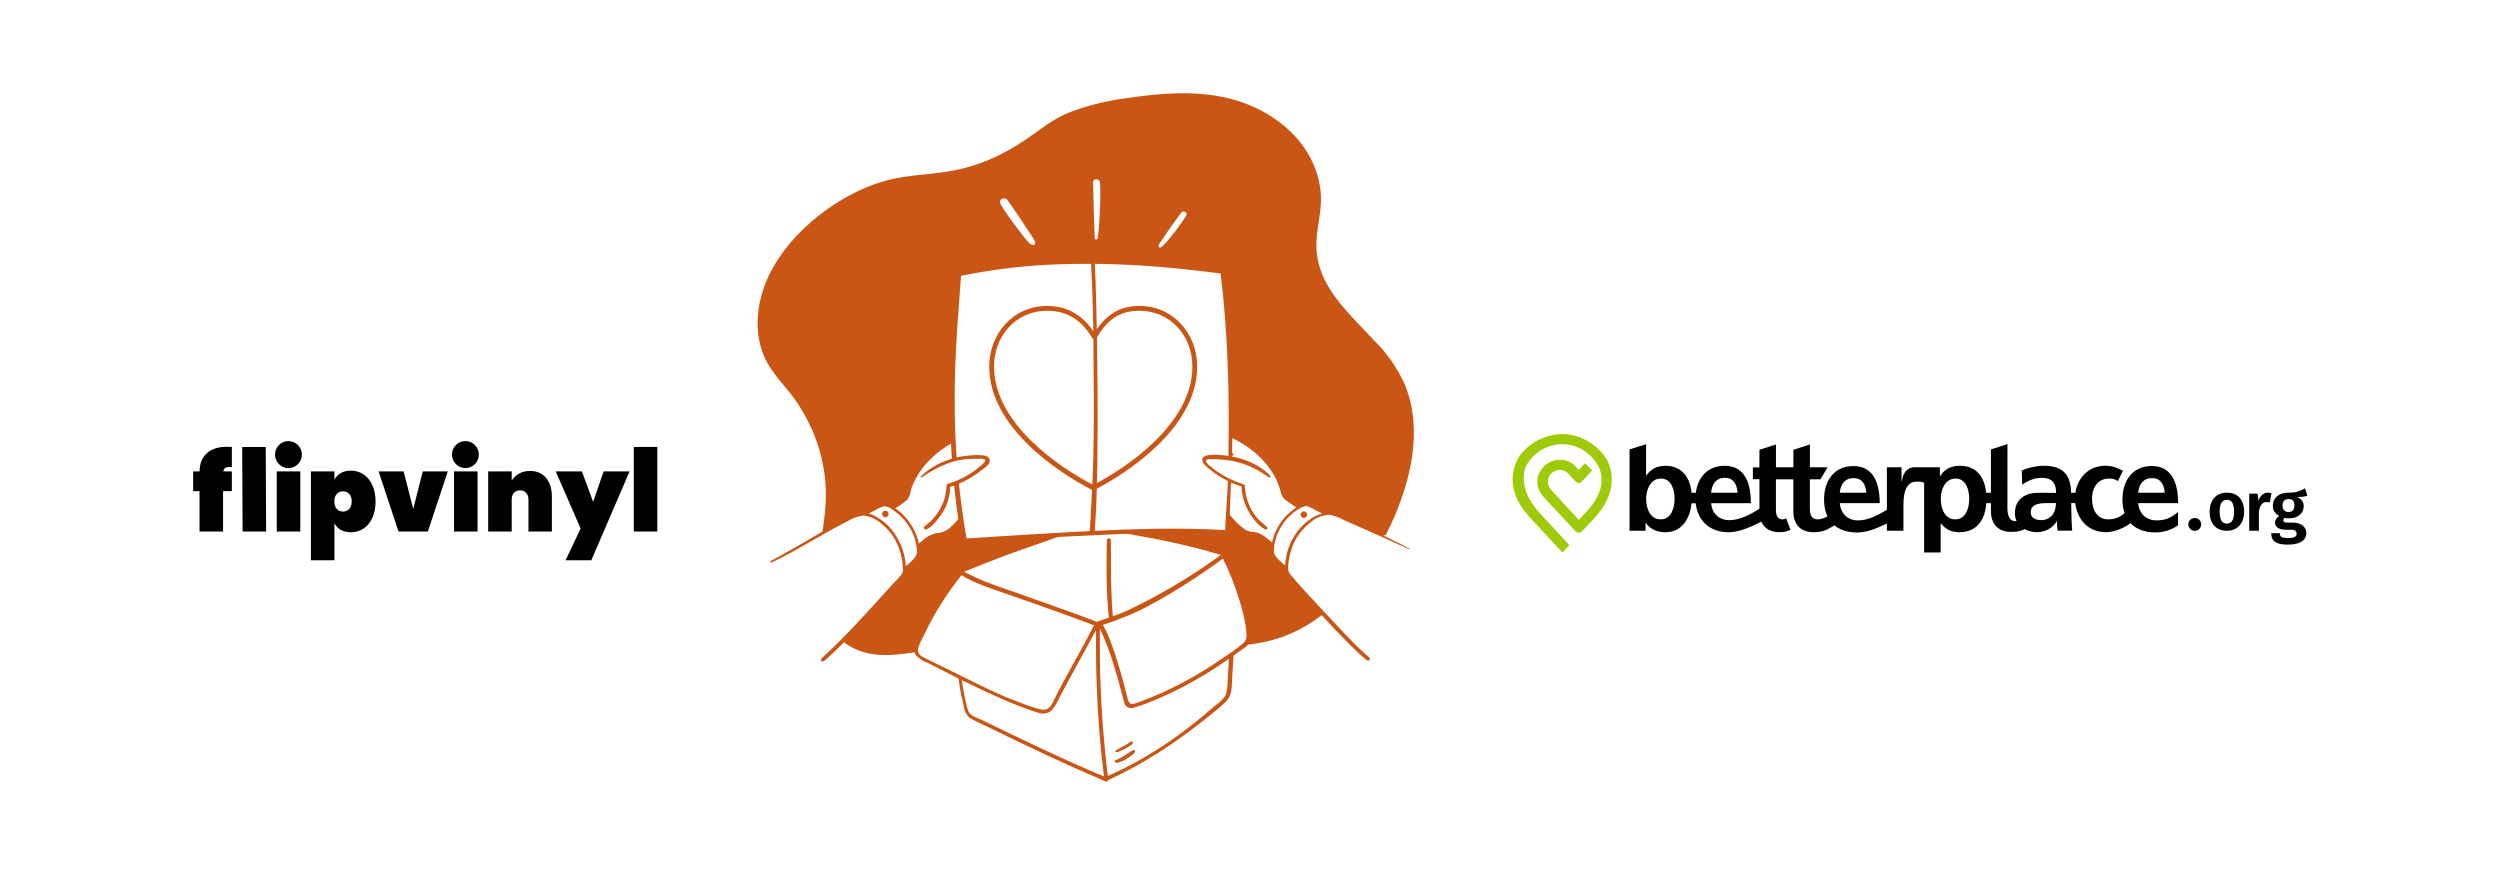
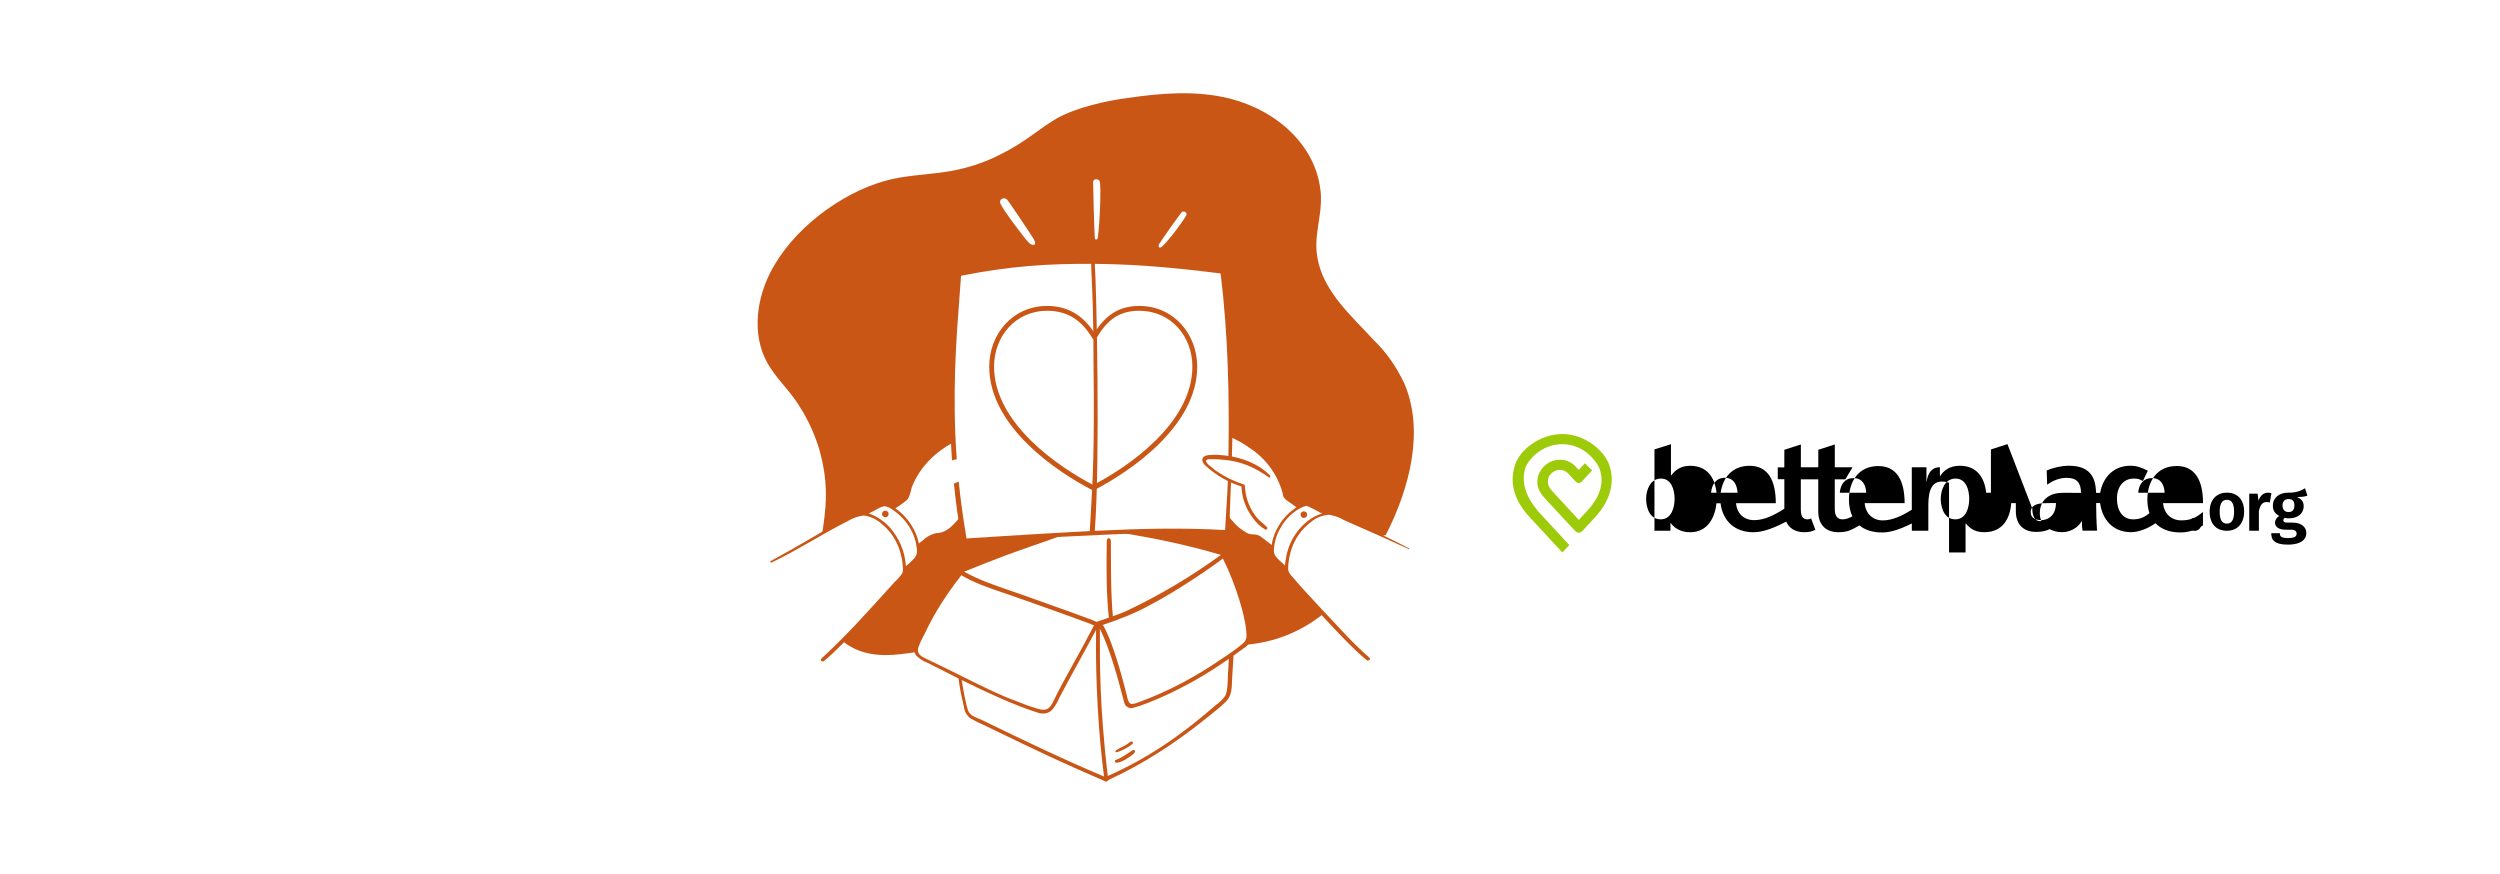
<svg xmlns="http://www.w3.org/2000/svg" fill="none" height="178" viewBox="0 0 509 178" width="509">
  <clipPath id="a">
    <path d="m150.945 18.969h140.53v140.53h-140.53z" />
  </clipPath>
  <path d="m322.357 107.914c.652-.7 1.392-1.5 2.387-2.582 3.396-3.672 4.021-7.518 2.898-10.691-1.062-2.992-5.049-6.273-9.528-6.273-4.599.034-8.62 3.133-9.642 6.28-.686 2.118-1.345 6.045 3.053 10.752l6.576 7.094 1.412-1.52s-4.626-5.009-6.307-6.825c-1.358-1.674-3.712-4.659-2.737-8.586.37-1.499 3.046-5.137 7.652-5.124 4.599.013 7.107 3.812 7.524 4.935.962 2.602.424 5.52-2.595 8.754-1.076 1.15-.511.558-1.607 1.728 0 0-4.451-4.828-5.595-6.078-.847-.928-.981-2.421-.053-3.335.914-.894 2.326-1.163 3.462-.074l1.339 1.459c.692.72.981.713 1.62.054.498-.511 1.647-1.782 1.943-2.111-.511-.498-.921-.901-1.472-1.452-.33.35-1.076 1.163-1.258 1.351-.719-.773-1.627-2.051-3.799-2.071-1.318 0-2.488.558-3.294 1.358-1.103 1.21-1.298 2.239-1.318 2.804-.041 1.17.087 2.131 1.539 3.718 2.374 2.568 5.279 5.695 5.985 6.448.699.74 1.129.726 1.815-.013z" fill="#9ecb09" />
  <g fill="#000">
    <path d="m448.161 106.759c0 .719-.578 1.318-1.318 1.318-.719 0-1.298-.599-1.298-1.318 0-.706.579-1.298 1.298-1.298.74 0 1.318.598 1.318 1.298z" />
    <path d="m456.902 104.184c0 2.32-1.312 3.88-3.51 3.88-2.186 0-3.51-1.452-3.51-3.88 0-2.333 1.311-3.879 3.523-3.879 2.179 0 3.497 1.445 3.497 3.879zm-4.976 0c0 1.688.497 2.421 1.466 2.421.968 0 1.466-.746 1.466-2.421 0-1.687-.498-2.42-1.453-2.42-.982 0-1.479.746-1.479 2.42z" />
    <path d="m462.463 100.412-.33 1.896c-.222-.053-.403-.094-.652-.094-.901 0-1.311.666-1.573 1.836v4.001h-1.964v-7.538h1.702l.181 1.426c.343-1.022 1.049-1.634 1.91-1.634.255 0 .477.04.726.107z" />
    <path d="m469.791 100.914c-.538.208-1.23.275-2.111.275.901.404 1.352.955 1.352 1.883 0 1.425-1.15 2.461-3.013 2.461-.316 0-.592-.027-.854-.094-.168.107-.275.289-.275.484 0 .249.121.484.84.484h1.116c1.661 0 2.723.888 2.723 2.098 0 1.479-1.284 2.38-3.731 2.38-2.683 0-3.416-.874-3.416-2.333h1.755c0 .692.302.995 1.701.995 1.352 0 1.715-.37 1.715-.901 0-.498-.377-.8-1.15-.8h-1.076c-1.533 0-2.172-.666-2.172-1.439 0-.524.33-1.036.854-1.365-.914-.498-1.298-1.15-1.298-2.084 0-1.614 1.285-2.656 3.12-2.656 1.688.04 2.542-.39 3.429-.888zm-5.07 2.003c0 .841.471 1.338 1.217 1.338.787 0 1.204-.47 1.204-1.365 0-.874-.403-1.284-1.217-1.284-.746 0-1.204.511-1.204 1.311z" />
-     <path d="m408.719 90.422-3.369 1.083v8.816h-.968c-.316-3.033-1.856-5.494-5.359-5.494-1.983 0-3.261.881-4.014 2.131h-.047v-1.829h-5.07c-2.01 0-2.535 1.735-2.69 2.938h-.047v-2.938h-2.985v8.647c-2.01 1.27-3.96 2.172-5.897 2.178-2.084.007-3.537-1.432-3.691-3.51h8.129c0-4.518-1.547-7.544-5.339-7.557-4.014-.013-5.998 3.086-5.998 6.824 0 1.318.242 2.461.7 3.416-.599.33-1.305.619-2.004.619-1.278-.007-1.58-1.029-1.58-2.132v-6.024h2.145l1.479-2.461h-3.618v-4.639l-3.362 1.083v3.557h-3.55v-4.639l-3.362 1.083-.007 3.584h-1.331v2.414h1.338v5.998c-2.091 1.358-4.128 2.327-6.139 2.333-2.084.007-3.537-1.371-3.691-3.456h8.089c0-4.518-1.506-7.598-5.306-7.611-3.53-.013-5.486 2.38-5.91 5.493h-.854c-.316-3.032-1.856-5.493-5.359-5.493-1.755 0-2.938.726-3.866 1.957h-.047v-6.354l-3.362 1.056v16.568h3.261v-1.58h.047c.982 1.378 2.535 1.882 3.967 1.882 3.49 0 5.03-2.877 5.352-5.897h.834c.424 3.524 2.824 5.897 6.684 5.897 1.708 0 3.738-.632 6.683-2.158.599 1.352 1.856 2.152 3.699 2.152.995 0 1.58-.182 2.239-.491l-.881-2.333c-.175.114-.377.195-.639.208-1.277.061-1.446-1.022-1.446-2.125v-6.024h3.551v6.576c0 2.561 1.452 4.189 4.088 4.189 1.97 0 2.656-.478 4.29-1.385 1.136.934 2.696 1.438 4.619 1.438 1.587 0 3.443-.537 6.052-1.835v1.479h3.362v-4.74c0-1.856 0-5.272 2.736-5.272.585 0 1.17.094 1.48.262v14.174h3.362v-5.91h.047c1.176 1.432 2.36 1.782 3.792 1.782 3.698 0 5.225-2.737 5.46-5.91h.941v1.66c0 2.562 1.453 4.189 4.088 4.189 1.607 0 2.253-.316 2.784-.558.746.404 1.634.619 2.528.619 1.533 0 3.214-.8 3.988-2.232h.047c.027.403.027 1.257.148 1.929h2.958c-.074-1.001-.128-1.909-.148-2.884-.02-.726-.04-1.856-.047-2.744h.807c.424 3.262 2.528 5.924 6.294 5.931 1.392 0 3.368-.652 4.982-1.829 1.157 1.224 2.885 1.883 5.09 1.883 1.809 0 3.436-.652 4.572-1.446v-2.723c-1.519 1.284-2.629 1.708-4.417 1.708-2.085 0-3.537-1.432-3.692-3.51h8.13c0-4.519-1.547-7.544-5.339-7.558-4.014-.013-5.998 3.086-5.998 6.825 0 1.035.148 1.97.437 2.784-.82.652-1.694 1.19-3.14 1.25-2.36.101-3.49-1.829-3.49-4.216 0-2.434 1.332-4.081 3.416-4.088.935 0 1.183.128 1.856.504l1.015-2.098c-1.298-.645-2.199-1.015-3.557-1.015-3.503 0-5.634 2.488-6.139 5.521h-.847c-.054-3.678-1.688-5.521-5.561-5.521-1.432 0-3.187.377-4.491.982l.101 2.885c1.129-.854 2.561-1.405 3.987-1.405 1.983 0 2.905.968 2.905 3.053h-1.856c-1.406 0-3.053-.141-4.33.484-1.278.625-2.206 1.755-2.206 3.692 0 .578.121 1.096.343 1.546-.094.027-.188.04-.282.04-1.278 0-1.581-1.452-1.581-2.555zm-57.53 6.858c1.768 0 2.481 1.405 2.575 3.04h-5.386c.142-1.735 1.036-3.04 2.811-3.04zm-13.078 8.459c-2.233 0-2.959-2.36-2.959-4.189 0-1.809.854-4.115 3.013-4.115 2.185 0 2.783 2.387 2.783 4.115 0 1.782-.632 4.189-2.837 4.189zm39.281-8.398c1.769 0 2.481 1.352 2.576 2.979h-5.386c.141-1.735 1.035-2.979 2.81-2.979zm20.703 8.398c-2.232 0-2.958-2.36-2.958-4.189 0-1.809.854-4.115 3.012-4.115 2.185 0 2.784 2.387 2.784 4.115 0 1.782-.625 4.189-2.838 4.189zm19.849-1.002c-.524.706-1.331 1.157-2.36 1.157-1.203 0-2.131-.478-2.131-1.58 0-1.89 2.192-1.883 3.698-1.883h1.452c-.047 1.056-.262 1.768-.659 2.306zm20.213-7.396c1.768 0 2.474 1.352 2.568 2.979h-5.386c.148-1.735 1.049-2.979 2.818-2.979z" />
+     <path d="m408.719 90.422-3.369 1.083v8.816h-.968c-.316-3.033-1.856-5.494-5.359-5.494-1.983 0-3.261.881-4.014 2.131h-.047v-1.829c-2.01 0-2.535 1.735-2.69 2.938h-.047v-2.938h-2.985v8.647c-2.01 1.27-3.96 2.172-5.897 2.178-2.084.007-3.537-1.432-3.691-3.51h8.129c0-4.518-1.547-7.544-5.339-7.557-4.014-.013-5.998 3.086-5.998 6.824 0 1.318.242 2.461.7 3.416-.599.33-1.305.619-2.004.619-1.278-.007-1.58-1.029-1.58-2.132v-6.024h2.145l1.479-2.461h-3.618v-4.639l-3.362 1.083v3.557h-3.55v-4.639l-3.362 1.083-.007 3.584h-1.331v2.414h1.338v5.998c-2.091 1.358-4.128 2.327-6.139 2.333-2.084.007-3.537-1.371-3.691-3.456h8.089c0-4.518-1.506-7.598-5.306-7.611-3.53-.013-5.486 2.38-5.91 5.493h-.854c-.316-3.032-1.856-5.493-5.359-5.493-1.755 0-2.938.726-3.866 1.957h-.047v-6.354l-3.362 1.056v16.568h3.261v-1.58h.047c.982 1.378 2.535 1.882 3.967 1.882 3.49 0 5.03-2.877 5.352-5.897h.834c.424 3.524 2.824 5.897 6.684 5.897 1.708 0 3.738-.632 6.683-2.158.599 1.352 1.856 2.152 3.699 2.152.995 0 1.58-.182 2.239-.491l-.881-2.333c-.175.114-.377.195-.639.208-1.277.061-1.446-1.022-1.446-2.125v-6.024h3.551v6.576c0 2.561 1.452 4.189 4.088 4.189 1.97 0 2.656-.478 4.29-1.385 1.136.934 2.696 1.438 4.619 1.438 1.587 0 3.443-.537 6.052-1.835v1.479h3.362v-4.74c0-1.856 0-5.272 2.736-5.272.585 0 1.17.094 1.48.262v14.174h3.362v-5.91h.047c1.176 1.432 2.36 1.782 3.792 1.782 3.698 0 5.225-2.737 5.46-5.91h.941v1.66c0 2.562 1.453 4.189 4.088 4.189 1.607 0 2.253-.316 2.784-.558.746.404 1.634.619 2.528.619 1.533 0 3.214-.8 3.988-2.232h.047c.027.403.027 1.257.148 1.929h2.958c-.074-1.001-.128-1.909-.148-2.884-.02-.726-.04-1.856-.047-2.744h.807c.424 3.262 2.528 5.924 6.294 5.931 1.392 0 3.368-.652 4.982-1.829 1.157 1.224 2.885 1.883 5.09 1.883 1.809 0 3.436-.652 4.572-1.446v-2.723c-1.519 1.284-2.629 1.708-4.417 1.708-2.085 0-3.537-1.432-3.692-3.51h8.13c0-4.519-1.547-7.544-5.339-7.558-4.014-.013-5.998 3.086-5.998 6.825 0 1.035.148 1.97.437 2.784-.82.652-1.694 1.19-3.14 1.25-2.36.101-3.49-1.829-3.49-4.216 0-2.434 1.332-4.081 3.416-4.088.935 0 1.183.128 1.856.504l1.015-2.098c-1.298-.645-2.199-1.015-3.557-1.015-3.503 0-5.634 2.488-6.139 5.521h-.847c-.054-3.678-1.688-5.521-5.561-5.521-1.432 0-3.187.377-4.491.982l.101 2.885c1.129-.854 2.561-1.405 3.987-1.405 1.983 0 2.905.968 2.905 3.053h-1.856c-1.406 0-3.053-.141-4.33.484-1.278.625-2.206 1.755-2.206 3.692 0 .578.121 1.096.343 1.546-.094.027-.188.04-.282.04-1.278 0-1.581-1.452-1.581-2.555zm-57.53 6.858c1.768 0 2.481 1.405 2.575 3.04h-5.386c.142-1.735 1.036-3.04 2.811-3.04zm-13.078 8.459c-2.233 0-2.959-2.36-2.959-4.189 0-1.809.854-4.115 3.013-4.115 2.185 0 2.783 2.387 2.783 4.115 0 1.782-.632 4.189-2.837 4.189zm39.281-8.398c1.769 0 2.481 1.352 2.576 2.979h-5.386c.141-1.735 1.035-2.979 2.81-2.979zm20.703 8.398c-2.232 0-2.958-2.36-2.958-4.189 0-1.809.854-4.115 3.012-4.115 2.185 0 2.784 2.387 2.784 4.115 0 1.782-.625 4.189-2.838 4.189zm19.849-1.002c-.524.706-1.331 1.157-2.36 1.157-1.203 0-2.131-.478-2.131-1.58 0-1.89 2.192-1.883 3.698-1.883h1.452c-.047 1.056-.262 1.768-.659 2.306zm20.213-7.396c1.768 0 2.474 1.352 2.568 2.979h-5.386c.148-1.735 1.049-2.979 2.818-2.979z" />
  </g>
  <g clip-path="url(#a)" fill="#ca5615">
    <path clip-rule="evenodd" d="m279.727 69.273c2.568 2.482 4.622 5.477 6.162 8.729h.001c4.192 9.694 1.093 21.389-3.68 30.81-.092.227-.303.237-.455.133-.063.122-.126.244-.189.366-1.019-.456-2.066-.92-3.096-1.375h-.001l-.001-.001-.004-.002c-2.157-.954-4.24-1.874-5.84-2.63-.692-.327-1.455-.599-2.311-.685-.147 0-.289.011-.426.03l-3.168-1.656c-.571-.38-1.098-.307-1.712 0-.268.141-.528.291-.782.451l-2.128-1.478c-.514-.342-.942-.855-.942-1.54-1.027-3.765-3.423-7.103-6.761-9.243-1.204-.883-2.521-1.616-3.907-2.197.194-11.291-.056-22.656-1.57-33.577-17.715-2.482-36.116-3.338-53.66.428-1.27 9.442-1.899 21.628-1.289 34.027-.769.416-1.511.884-2.221 1.404-3.337 2.139-5.734 5.477-6.761 9.243 0 .342-.171.684-.342.941l-.06.061c-.048.048-.088.088-.128.127-.194.182-.415.335-1.684 1.212l-.003.003-.004.003c-.253.174-.546.377-.889.615-.267-.17-.543-.33-.826-.479v-.001c-.487-.323-1.079-.364-1.626 0l-3.166 1.655c-.139-.019-.281-.029-.429-.029-.855.085-1.618.357-2.31.684-1.47.694-3.702 1.921-6.106 3.276.727-4.981 1.249-8.964-.057-14.914-1.16-5.29-3.761-10.442-7.103-14.378-1.177-1.387-2.34-2.804-3.337-4.279-3.882-5.743-3.167-13.351-.171-19.342 4.509-9.018 14.431-16.232 23.107-18.743 2.936-.848 5.613-1.124 8.35-1.406 4.175-.43 8.49-.875 14.072-3.387 4.225-1.995 6.431-3.588 8.605-5.157 1.307-.944 2.603-1.879 4.318-2.888 3.851-2.166 9.981-3.566 14.207-4.108 6.932-1.027 14.121-1.626 20.968.086 9.75 2.47 18.02 9.841 18.572 19.77.079 1.826-.191 3.616-.462 5.403-.312 2.065-.624 4.126-.394 6.236.651 6.296 5.159 11.002 9.381 15.41.771.804 1.532 1.599 2.258 2.391zm-17.202 48.097c1.198 1.392 3.934 4.46 6.873 7.635-4.447 3.525-9.715 5.806-16.044 6.292.7-.6 1.037-1.284.869-2.287v-.001c-.822-5.344-2.789-11.276-5.218-16.135-5.67-1.875-12.826-3.485-18.626-4.548 6.957-.207 13.247-.183 19.48.229l.031-.803c.037-.923.073-1.848.109-2.777v.001c.464.552.925 1.101 1.4 1.61.685.77 1.541 1.369 2.396 1.883.478.286.875.307 1.297.327.334.017.683.035 1.1.186.04.02.085.041.133.062.154.069.335.15.466.281.765.574 1.558 1.175 2.332 1.787-.05.314-.085.632-.107.952 0 .594.025 1.158.599 1.54.759.817 1.557 1.594 2.395 2.304-.001.748.113.903.344 1.219.051.07.108.148.171.243zm-90.924 13.219c.8.625 1.675 1.157 2.602 1.587 4.078 1.825 8.425 1.177 12.392.569-.118-.418-.047-.89.274-1.425 2.14-4.878 4.793-9.414 8.045-13.608.14-.185.255-.346.357-.488l.001-.001.001-.001v-.001c.624-.869.739-1.028 2.651-1.829 5.207-2.209 11.546-4.543 17.131-6.369-2.64.146-5.394.305-8.282.472h-.001-.002l-.007.001h-.002-.008-.006c-3.328.192-6.833.395-10.549.599-.255-1.408-.489-2.832-.701-4.27-.249.29-.5.574-.754.847-.685.771-1.541 1.37-2.397 1.883-.477.286-.875.307-1.297.328-.334.017-.683.034-1.099.186-.04.019-.085.04-.133.062-.154.068-.335.149-.466.28-.827.583-1.627 1.195-2.399 1.819.04.275.07.554.088.835 0 .634-.029 1.038-.513 1.54-.746.774-1.51 1.529-2.31 2.223v.001c.017.889-.093 1.039-.342 1.382l-.001.001v.001c-.051.07-.108.147-.17.242-1.919 2.228-7.777 8.753-12.103 13.134zm78.812-38.038-.002.04c.103.071.204.143.304.217-.099-.087-.2-.172-.302-.257zm-45.4-51.949c.377.377 5.286 7.725 5.527 8.2v-.001c.649 1.277-.345 1.27-.983.698-.796-.713-5.4-6.844-5.913-8.127-.257-.856.77-1.284 1.369-.77zm18.486 7.874c.456-3.35.677-10.095.428-11.468-.172-.685-1.296-.686-1.37 0-.02.182.231 10.154.343 11.383-.086.428.513.513.599.086zm18.058-4.708c-.533 1.066-3.288 4.846-4.948 6.416-.56.529-.934.033-.583-.529.814-1.304 4.037-5.824 4.589-6.486.343-.257 1.113 0 .942.599z" fill-rule="evenodd" />
    <path d="m230.174 150.998c-1.267 1.013-1.752.968-2.996 1.797-.176.176-.09.454.402.299.791-.25 2.016-.846 2.936-1.583.281-.14.122-.746-.342-.513z" />
    <path d="m230.121 153.072c-2.229 1.487-2.555 1.486-3.092 1.708-.098.041-.058.592.389.519 1.339-.218 2.517-1.192 2.983-1.503 1.302-.869.535-1.54-.281-.725z" />
    <path d="m225.339 110.178c-.086 5.651-.128 10.506.471 16.069 0 .342.904.284.819-.144-.514-5.648-.411-10.304-.453-15.953-.006-.723-.824-.81-.837.028z" />
    <g clip-rule="evenodd" fill-rule="evenodd">
      <path d="m214.03 109.064c-6.564 2.265-16.034 5.959-18.057 6.835-.432.186-.543.349-.672.538-.023.034-.048.069-.075.106-3.527 4.308-6.132 9.222-8.529 14.248-.411.864-.855 1.797-.171 2.653.685.684 1.455 1.198 2.396 1.54 0 0 5.21 2.647 6.233 3.155.316 2.448.677 3.985.954 5.166.062.266.121.515.173.751.086.856.599 1.626 1.198 2.14 1.027.599 2.054 1.112 3.081 1.54.866.419 1.692.819 2.486 1.202 7.918 3.831 12.622 6.107 22.076 10.181.238.079.402-.061.493-.286 7.079-3.248 13.615-7.489 19.705-12.38.262-.21.526-.42.791-.631 1.183-.94 2.387-1.897 3.488-2.964 1.145-1.109 1.195-2.715 1.243-4.249.009-.329.02-.655.04-.971.025-.367.05-.734.076-1.102.069-1.009.14-2.022.181-3.041.666-.464 1.323-.936 1.968-1.42.771-.428 1.37-1.112 1.626-1.968.086-.941 0-1.968-.256-2.91l.001-.001c-.907-4.781-2.342-9.539-4.702-13.875-.379-.697-.632-.93-1.074-1.056-4.109-1.166-11.284-2.849-17.299-3.984-1.15.031-2.318.068-3.507.112.103.02.205.039.308.06 7.236 1.206 13.334 2.466 20.377 4.523-5.978 4.347-12.286 8.117-19.008 11.31-1.287.615-2.864 1.147-4.376 1.657-.677.228-1.341.452-1.96.677-.375-.284-7.746-2.902-12.947-4.749-.76-.27-1.474-.524-2.113-.751-.802-.286-1.614-.565-2.43-.844-3.204-1.099-6.473-2.22-9.455-3.873 7.552-3.066 10.654-4.138 14.066-5.318 1.544-.533 3.152-1.089 5.265-1.862h.001c.277-.101.555-.199.834-.293-.799.043-1.608.088-2.429.134zm-27.076 22.839c-.342 1.283.693 1.78 1.626 2.225 3.008 1.435 5.529 2.688 7.741 3.788 4.281 2.13 7.402 3.683 10.659 4.856.377.136.757.288 1.133.44.64.257 1.27.511 1.863.673.217.059.447.136.685.216.795.267 1.671.56 2.396.297.747-.272 1.117-1.03 1.452-1.716.087-.178.171-.35.259-.509.696-1.508 2.086-4.019 3.655-6.855 1.42-2.565 2.987-5.398 4.32-7.992-.328-.186-6.728-2.541-16.961-6.121-.563-.197-1.131-.39-1.701-.584-2.856-.972-5.762-1.961-8.342-3.504-2.873 3.657-5.43 7.572-7.416 11.79-.513.942-1.027 1.969-1.369 2.996zm12.289 14.403c.19.077.375.153.549.231l.016.009c8.27 4.009 16.541 8.018 24.97 11.55-1.085-8.313-1.779-19.074-1.616-29.847-1.151 2.169-2.333 4.323-3.514 6.476-1.327 2.419-2.654 4.837-3.938 7.277-.428 1.027-.941 1.883-1.626 2.653-.684.599-1.711.77-2.567.513-4.965-1.527-11.09-4.429-15.716-6.711.226 1.4.816 4.965 1.338 6.283.334.844 1.262 1.223 2.104 1.566zm50.734-8.12c.026-.71.055-1.528.138-2.517.034-.508.062-1.017.087-1.527-.765.523-1.538 1.039-2.311 1.554l-.087.058c-6.616 4.411-14.08 7.607-17.202 8.387-.77.171-1.541-.342-1.712-1.112-.053-.16-.163-.584-.324-1.204-.72-2.771-2.456-9.455-4.637-13.827.017.214.014.774.009 1.644-.024 3.995-.087 14.547 1.613 28.348 8.205-3.624 15.084-8.4 21.996-14.448.77-.513 1.455-1.198 1.969-1.968.377-1.039.412-2.013.461-3.388zm-1.745-3.715c1.711-1.113 3.362-2.196 4.878-3.509v-.001c.789-.684.71-1.534.625-2.453-.009-.094-.018-.189-.026-.285-.221-2.652-1.934-8.906-4.729-14.512-2.142 1.664-9.026 6.427-14.875 9.497-2.91 1.608-6.315 2.957-9.573 4.02 2.29 3.675 4.698 13.579 5.04 14.988.026.104.04.161.041.166.244.69.475 1.075 1.16.903.513-.085.941-.256 1.369-.427 5.83-2.119 11.629-5.299 16.09-8.387z" />
      <path d="m186.099 96.82c1.732-3.167 4.592-5.709 7.849-7.391.011.233.022.466.034.699-3.716 2.027-6.721 5.027-8.311 9.002-.1.275-.171.572-.243.871-.173.726-.35 1.469-.955 1.953-.776.596-1.551 1.151-2.355 1.665-.142-.096-.286-.188-.432-.278 1.09-.811 1.384-1.011 1.611-1.166.164-.112.293-.2.662-.477.342-.257.599-.685.685-1.113.342-1.284.77-2.567 1.455-3.765zm.912 14.873c.494-.407.987-.807 1.485-1.18.427-.428.941-.77 1.454-1.027.343-.114.685-.152 1.027-.19.171-.02.343-.038.514-.067 1.027-.256 1.883-.77 2.653-1.54.482-.482.964-.964 1.415-1.462-.043-.284-.085-.569-.126-.855-1.692 1.89-2.855 3.173-4.884 3.173-1.027.256-1.968.77-2.738 1.54-.317.238-.625.475-.928.715.055.294.097.592.128.893z" />
-       <path d="m255.316 108.923c-2.152 0-3.874-1.883-5.331-3.645l.035-.888c.234.266.44.508.636.736.784.922 1.377 1.617 2.795 2.645.346.25.856.427 1.37.513 1.659 0 2.751.938 4.382 2.36-.044.222-.083.446-.113.671-.649-.535-1.313-1.062-1.977-1.536-.514-.428-1.113-.771-1.797-.856zm9.188-5.665c-.364-.275-.946-.713-1.913-1.438v-.001c-.343-.171-.685-.513-.942-.856-.256-.599-.428-1.198-.513-1.883-.478-1.671-2.43-5.006-5.306-7.36-1.479-1.232-3.354-2.375-5.336-3.228l-.008.52c4.664 2.045 8.805 5.995 10.155 10.714.085.599.342 1.198.684 1.712.514.428 1.027.855 1.626 1.198.403.301.805.574 1.208.834.114-.073.229-.143.345-.212zm-13.877-10.464c-.073-.049-.145-.097-.218-.144.006-.273.013-.546.02-.82.182.146.363.297.541.45.342.257 0 .685-.343.513z" />
    </g>
    <path d="m187.211 111.457c-.359-3.236-2.632-6.964-6.333-8.815-.342-.171-.685-.257-1.027-.171-.428.171-.856.428-1.284.685-.816.377-1.586.8-2.344 1.269-2.992-.338-7.255 3.281-19.393 9.857-.086.085.084.338.256.257 5.28-2.516 10.614-5.992 15.576-8.473.942-.599 2.054-.941 3.167-1.112 1.369.171 2.653.77 3.68 1.711 2.139 1.712 3.509 4.108 4.022 6.762.171.599.257 1.283.257 1.968.085.342.085.685 0 1.113-.086.256-.257.513-.514.77-.342.428-.684.856-1.112 1.198-6.584 7.29-10.029 11.088-14.892 15.576-.428.342.171.856.514.514 2.705-2.254 4.297-4.127 7.103-6.932 3.986-4.116 6.344-6.906 8.814-9.757.343-.342.514-.685.685-1.113.024-.197.042-.395.052-.593 1.173-1.055 1.648-1.594 2.43-2.488.428-.685.599-1.455.342-2.225zm-2.311 3.423c-.154.137-.308.267-.462.393-.167-3.005-1.398-5.747-3.303-7.924-1.345-1.48-3.236-2.527-4.264-2.801 1.91-.891 2.057-1.282 3.236-1.478.514.086 1.027.257 1.455.599 3.431 2.219 5.06 5.657 5.135 8.644.026 1.027-1.027 1.882-1.797 2.567z" />
    <path d="m286.831 111.634c-4.793-2.605-13.841-6.519-14.977-6.932-.614-.237-1.28-.316-1.94-.254-1.114-.689-2.874-1.677-3.232-1.848-.311-.149-.623-.245-.905-.21-.77.171-1.54.599-2.139 1.113-1.785 1.274-3.076 2.777-4.108 5.134-.257.685-.513 1.455-.599 2.226-.171.77-.171 1.54 0 2.225.428.855 1.113 1.54 1.797 2.139 1.111 1.249.804.403.942 1.369.256.599.684 1.198 1.112 1.626.283.284 11.258 12.92 15.491 16.176.342.342.941-.257.513-.514-2.054-1.797-3.973-3.725-5.819-5.734-2.239-2.436-7.207-7.569-9.671-10.527-.514-.599-1.027-1.027-1.027-1.882 0-1.284.256-2.482.599-3.68.684-2.311 2.139-4.365 4.108-5.82.941-.856 2.225-1.283 3.508-1.455 1.113.172 2.225.514 3.167 1.113 4.364 1.883 8.73 3.851 13.009 5.819.256.257.427 0 .171-.085zm-24.905 1.454c-.149 1.047-.148.367-.296 2.056-.165-.137-.323-.279-.474-.43-.684-.684-1.824-1.455-1.797-2.567.043-1.799.599-3.509 1.54-4.964 1.27-2.287 3.763-3.961 5.066-4.178.46.066 2.367 1.093 3.227 1.567-3.141.795-6.423 4.302-7.266 8.516z" />
    <path d="m180.255 105.324c.372 0 .673-.302.673-.674s-.301-.673-.673-.673-.674.301-.674.673.302.674.674.674z" />
    <path d="m265.468 105.457c.371 0 .673-.302.673-.674s-.302-.674-.673-.674c-.372 0-.674.302-.674.674s.302.674.674.674z" />
-     <path d="m201.504 93.746c-.086-.77-.683-.954-1.284-1.027-.853-.103-1.711-.086-2.567 0-3.418.162-7.302 1.561-10.099 4.193-.257.086-.086.342.171.257 1.54-1.113 3.236-2.005 5.049-2.739 2.677-1.083 4.862-1.027 6.932-1.027.514 0 1.198.086.77.685-2.001 2.001-4.527 3.495-7.531 4.45-.171.086-.256.171-.256.342 0 2.515-1.017 4.766-2.653 6.675-.514.599-1.199 1.113-1.798 1.626-.343.172.046.801.428.599.78-.411 1.455-1.027 1.969-1.711 1.705-1.95 2.748-4.099 2.82-6.925 2.466-.778 4.696-2.033 6.765-3.688.513-.428 1.369-.941 1.283-1.712z" />
    <path clip-rule="evenodd" d="m249.43 55.236c0-.257-.171-.428-.428-.428-18.269-2.452-35.671-3.102-53.746.513-.354.05-.446.406-.339.654-.82 5.093-1.324 14.023-1.458 19.373-.139 6.049-.054 12.238.367 18.39.321-.093.644-.177.971-.252-.965-13.211-.128-24.161.623-33.985.086-1.133.172-2.252.253-3.357 10.083-1.996 17.762-2.464 26.496-2.424-.006.591.033 1.431.092 2.673.138 2.918.381 8.057.381 17.413.215 17.806-.132 23.646-.669 32.691-.032.533-.064 1.077-.097 1.636-8.855.451-18.939 1.099-23.657 1.402l-.001.001-.026.002c-.544.034-1.015.064-1.405.09-.699-4.043-1.217-7.891-1.591-11.569-.322.139-.648.27-.978.393.385 3.929.921 7.825 1.637 11.642.086.171.171.257.342.257 7.018-.428 13.95-.771 20.968-1.113l1.135-.056c11.289-.559 21.182-1.048 31.558-.372.257 0 .423-.171.428-.428.045-2.49.155-5.323.276-8.435v-.001c.025-.661.051-1.335.077-2.021-.213-.097-.425-.197-.634-.301-.065 1.994-.194 4-.322 6.003v.001c-.092 1.433-.184 2.865-.252 4.289-8.852-.509-17.704-.272-26.532.164 1.117-14.396.353-49.759 0-54.357 5.669.049 13.237.361 25.619 1.95 1.521 12.349 1.808 25.083 1.586 37.572.233.036.466.077.697.122.353-10.998.461-24.39-1.371-38.134z" fill-rule="evenodd" />
    <path d="m258.588 96.823c-2.397-2.482-5.991-3.765-9.329-4.108-.856-.086-1.798-.171-2.653-.086-.599 0-1.37.086-1.712.599-.342.513.171 1.284.599 1.626 2.075 1.909 4.554 3.335 7.279 4.201.047 1.701.515 3.337 1.279 4.786.754 1.43 2.079 3.183 3.509 3.936.169.09.342.086.428-.085.085-.171.085-.342-.086-.428-.599-.599-1.198-1.027-1.797-1.626-1.686-1.967-2.523-4.21-2.653-6.675 0-.171-.086-.342-.257-.342-1.882-.599-3.68-1.455-5.306-2.567-.428-.257-.855-.599-1.198-.941-.428-.257-.77-.599-1.027-.941-.428-.599.343-.685.77-.685 4.472 0 7.855.786 11.982 3.765.171 0 .342-.257.171-.428z" />
    <path d="m213.224 62.289c-7.114 0-11.818 5.819-11.818 12.348 0 6.158 3.492 11.529 7.832 15.806 4.34 4.277 9.546 7.478 13.11 9.323.072.038.151.058.231.058.081 0 .16-.02.231-.058 3.564-1.845 8.77-5.046 13.11-9.323 4.341-4.277 7.833-9.648 7.833-15.806 0-6.53-4.704-12.348-11.818-12.348-4.462 0-7.037 2.247-9.119 5.473-2.082-3.226-5.13-5.473-9.592-5.473zm0 .988c4.394 0 7.152 2.184 9.177 5.581.044.07.106.128.178.168.073.04.154.061.237.061s.165-.021.237-.061c.073-.04.134-.098.179-.168 2.024-3.398 4.309-5.581 8.703-5.581 6.582 0 10.833 5.301 10.833 11.361 0 5.782-3.305 10.923-7.54 15.096-4.155 4.095-9.157 7.188-12.649 9.014-3.491-1.826-8.493-4.92-12.648-9.014-4.235-4.173-7.54-9.314-7.54-15.096 0-6.06 4.25-11.361 10.833-11.361z" />
  </g>
-   <path clip-rule="evenodd" d="m61.462 92.555c0 1.519-1.224 2.751-2.734 2.751s-2.734-1.232-2.734-2.751 1.224-2.751 2.734-2.751 2.734 1.232 2.734 2.751zm-14.797 2.507c.101 0 .281.015.539.043v-4.102c-.46-.029-.791-.043-.993-.043-1.755 0-3.121.441-4.099 1.324-.964.868-1.46 2.098-1.489 3.69h-1.295v4.016h1.295v8.226h4.79v-8.226h1.791v-4.016h-1.748c.072-.333.201-.564.388-.695.187-.145.46-.217.82-.217zm7.52 13.153-.086-17.212h-4.79l.086 17.212zm6.953-12.242v12.242h-4.79v-12.242zm8.248.347c-.561.318-.993.76-1.294 1.324v-1.671h-4.79v18.103h4.79v-7.532c.302.564.734 1.013 1.294 1.346.575.318 1.259.477 2.05.477.949 0 1.805-.246 2.567-.738.762-.506 1.359-1.23 1.791-2.17.446-.955.669-2.077.669-3.365s-.223-2.402-.669-3.342c-.432-.955-1.028-1.679-1.791-2.171-.762-.506-1.618-.76-2.567-.76-.791 0-1.474.166-2.05.499zm1.726 4.254c.331.362.496.868.496 1.519s-.165 1.158-.496 1.52c-.331.361-.755.542-1.273.542-.518 0-.942-.181-1.273-.542-.331-.362-.496-.869-.496-1.52s.165-1.157.496-1.519c.331-.362.755-.543 1.273-.543.518 0 .942.181 1.273.543zm13.025 3.06 1.942-7.662h5.092l-4.056 12.242h-5.977l-4.056-12.242h5.092zm13.095 4.58v-12.242h-4.79v12.242zm10.686-12.328c1.396 0 2.482.47 3.258 1.411.791.941 1.187 2.214 1.187 3.821v7.097h-4.768v-6.49c0-.579-.159-1.034-.475-1.367-.302-.347-.712-.521-1.23-.521-.532 0-.949.174-1.251.521-.302.333-.453.788-.453 1.367v6.49h-4.79v-12.242h4.79v1.867c.374-.579.87-1.049 1.488-1.411.633-.362 1.381-.543 2.244-.543zm12.477 18.189 7.789-18.103h-5.286l-2.136 6.208-2.287-6.208h-5.33l5.071 11.634-3.064 6.469zm13.437-23.073v17.212h-4.79v-17.212zm-39.074 4.302c1.51 0 2.734-1.232 2.734-2.751s-1.224-2.751-2.734-2.751-2.734 1.232-2.734 2.751 1.224 2.751 2.734 2.751z" fill="#000" fill-rule="evenodd" />
</svg>